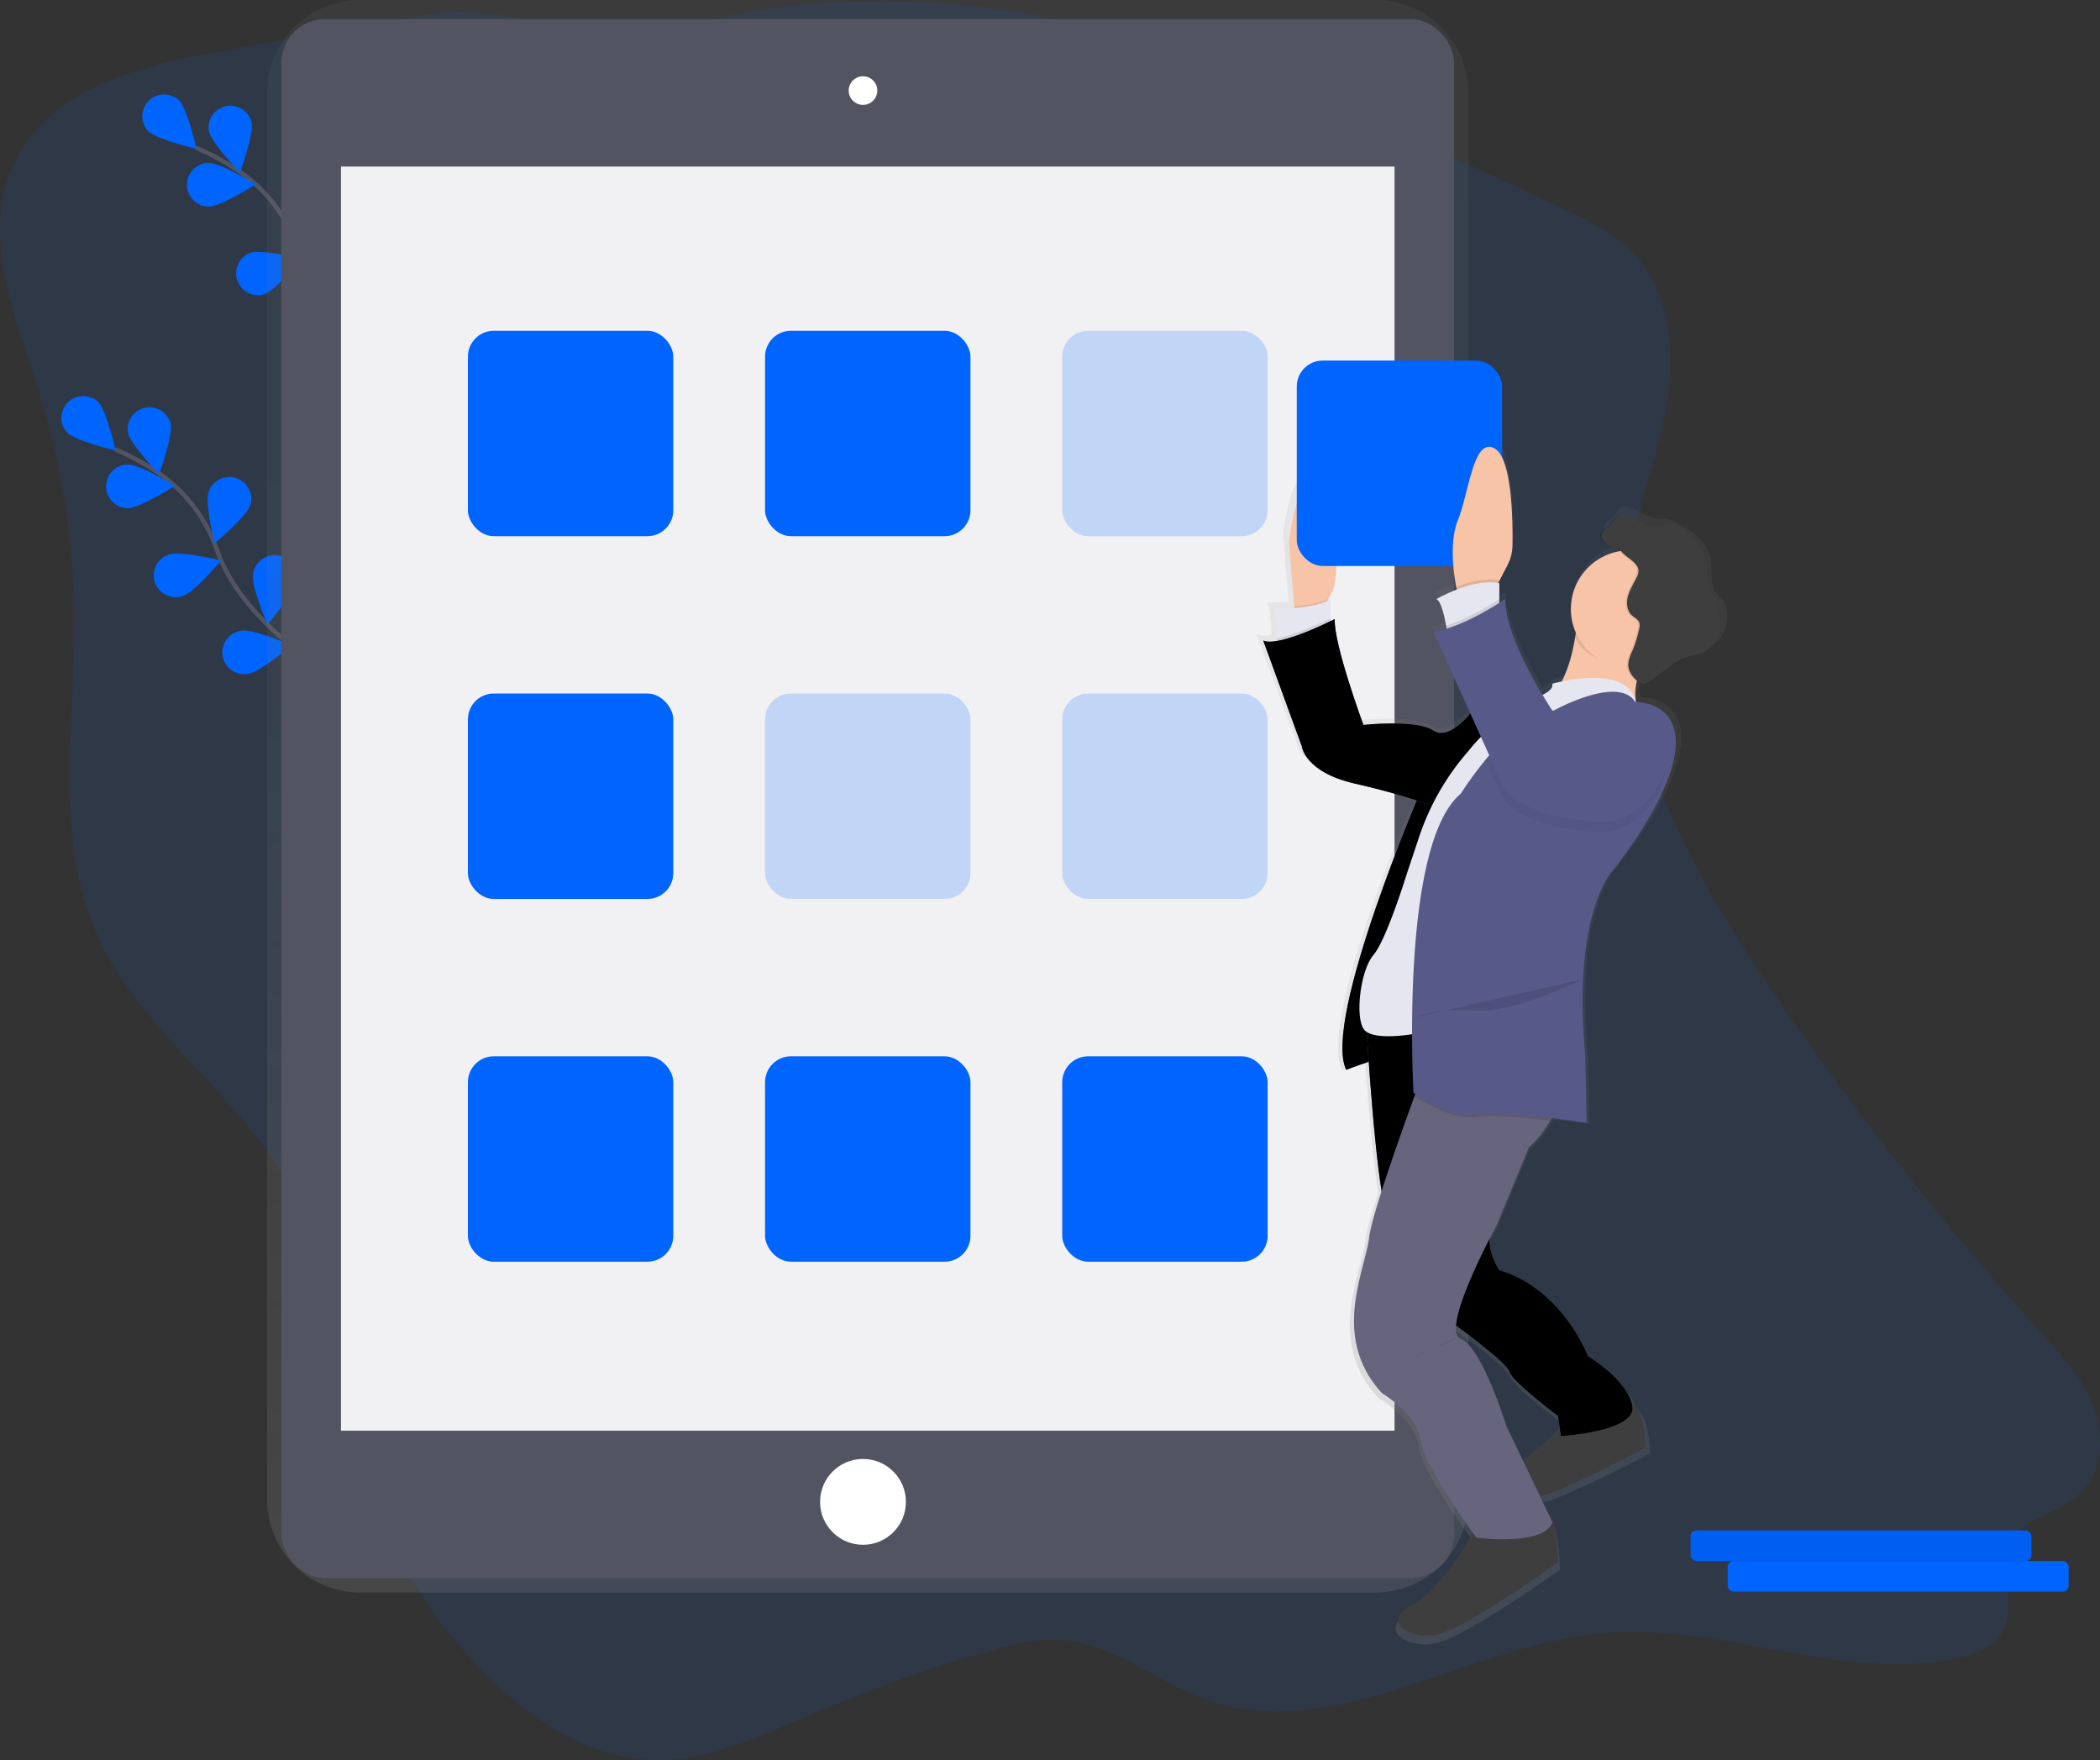
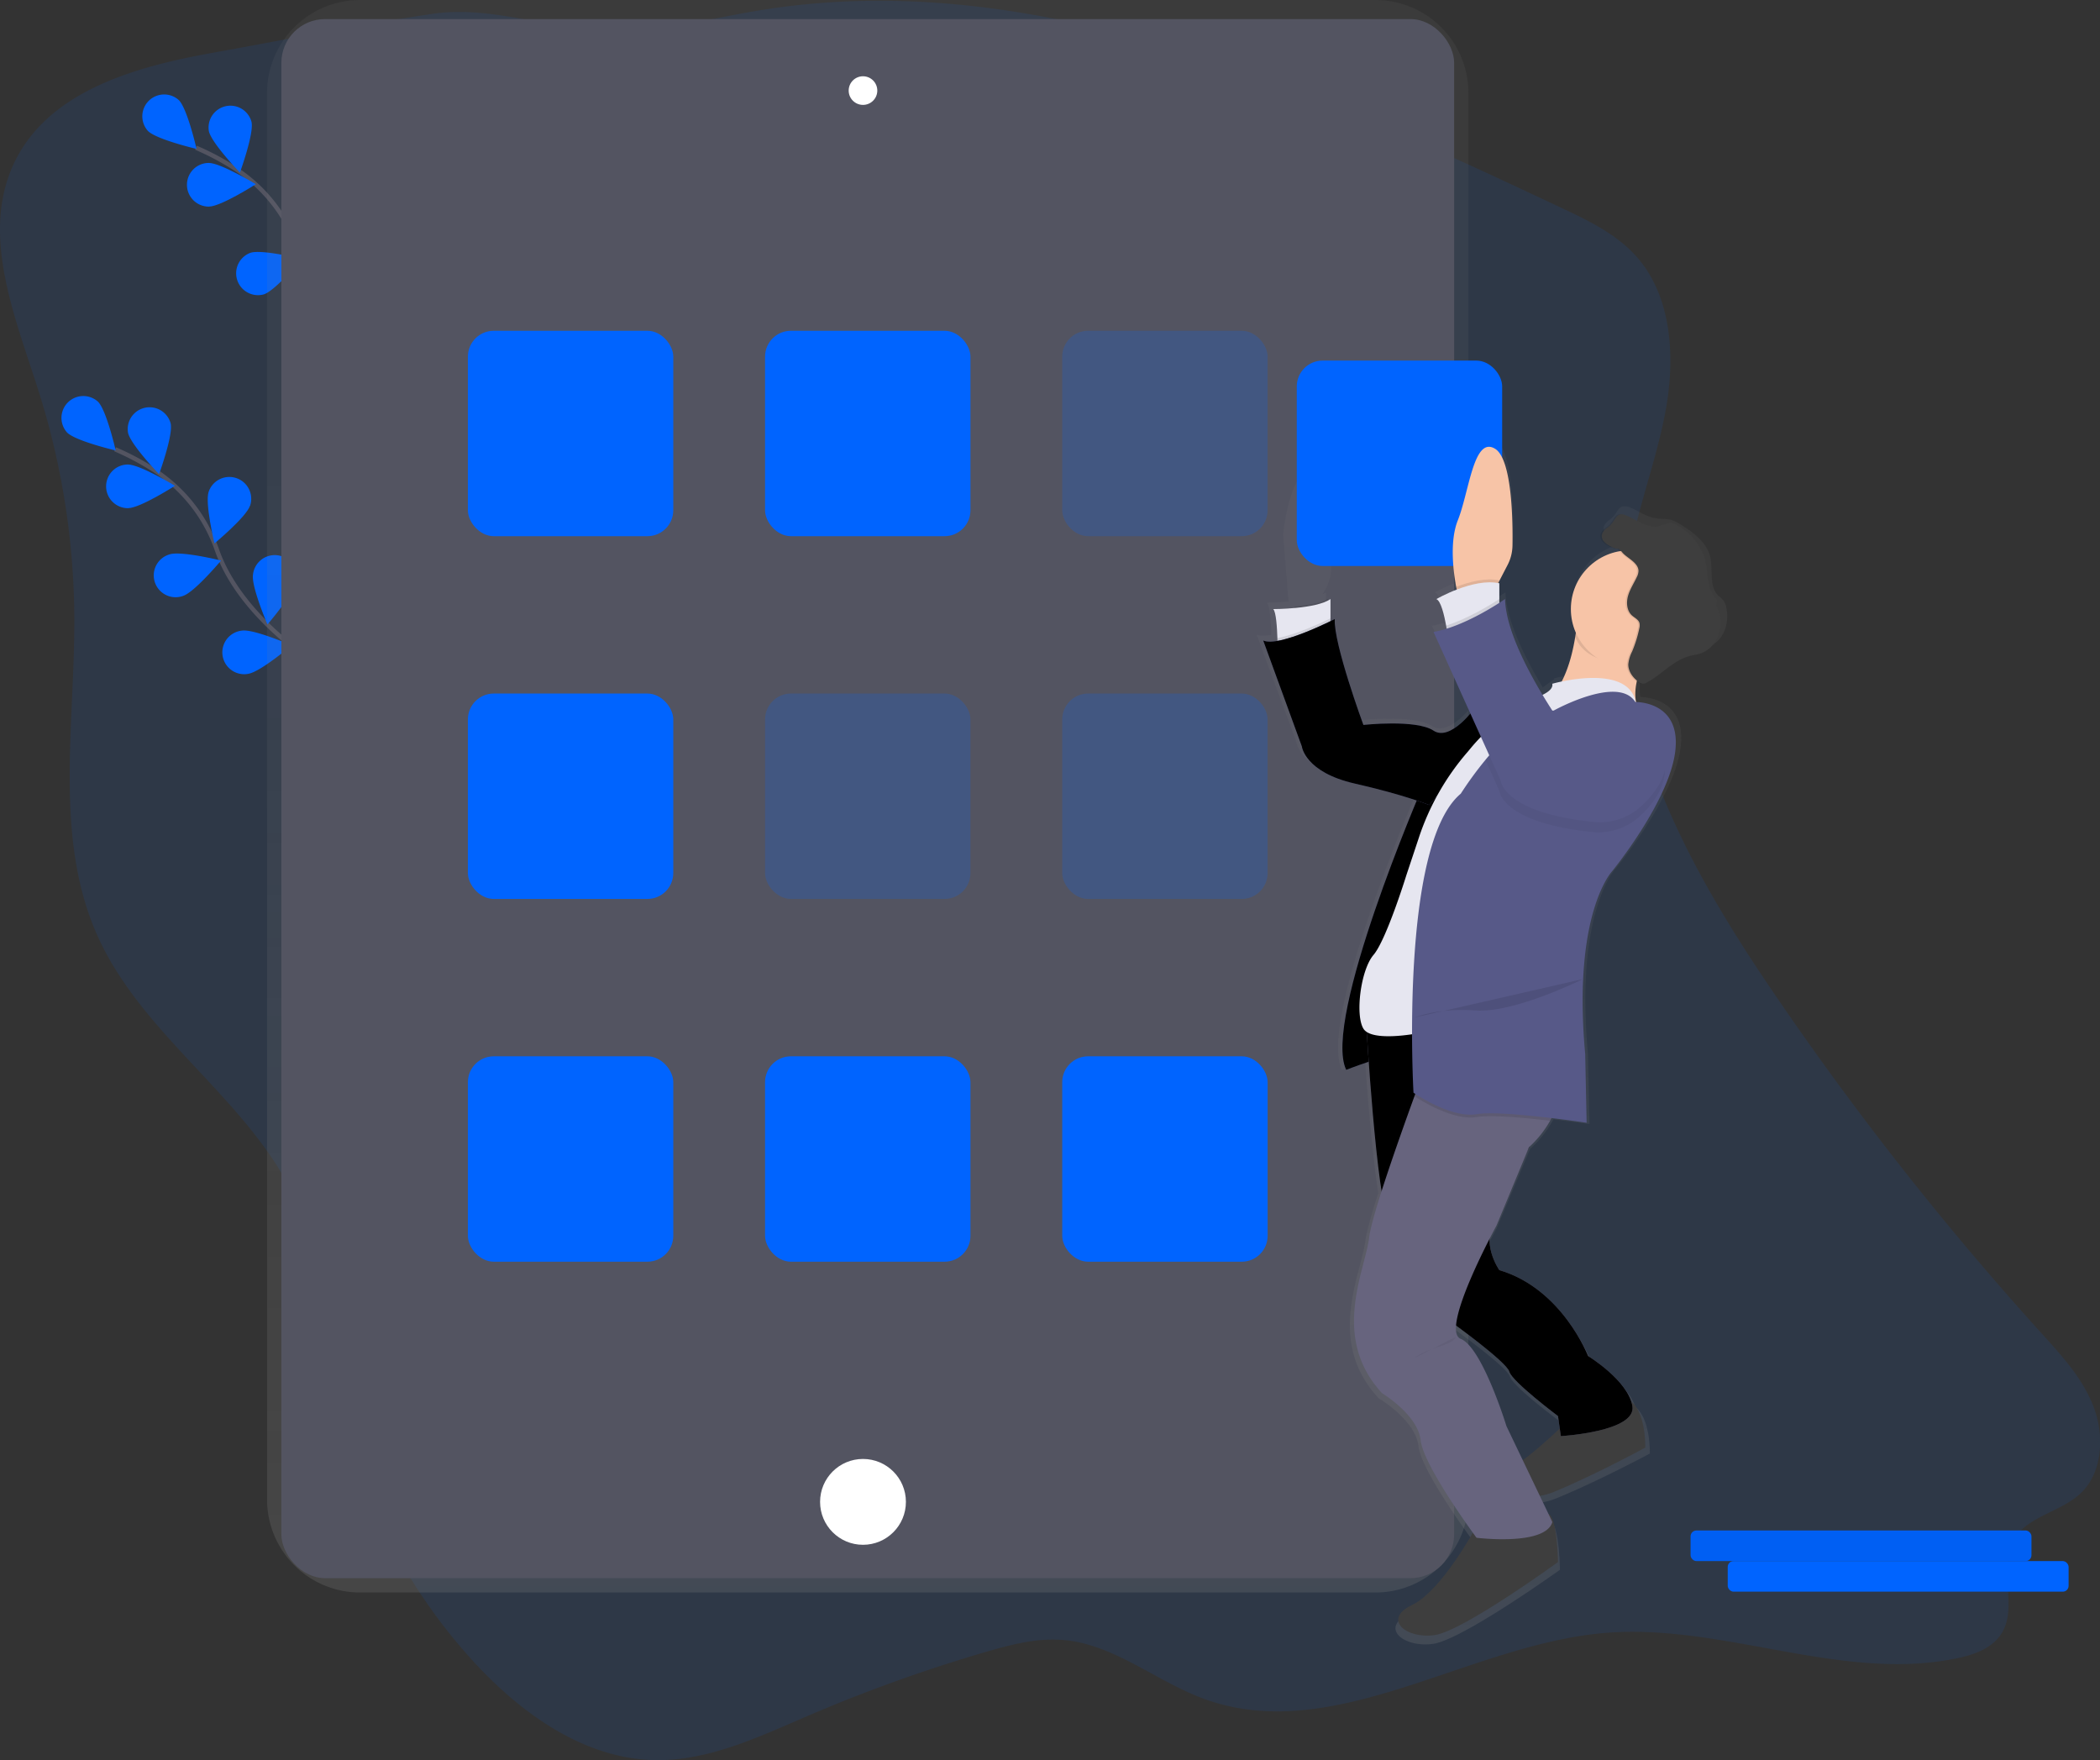
<svg xmlns="http://www.w3.org/2000/svg" xmlns:xlink="http://www.w3.org/1999/xlink" width="961.07" height="805.46">
  <rect width="100%" height="100%" fill="#333333" stroke="none" />
  <style>.B{opacity:.1}.C{fill:#0064ff}.D{opacity:.05}.E{fill:#575988}.F{fill:#f7c4a7}.G{fill:#e6e6f0}.H{stroke-miterlimit:10}</style>
  <defs>
    <linearGradient id="A" x1="516.59" y1="775.99" x2="516.59" y2="47.27" gradientUnits="userSpaceOnUse">
      <stop offset="0" stop-color="gray" stop-opacity=".25" />
      <stop offset=".54" stop-color="gray" stop-opacity=".12" />
      <stop offset="1" stop-color="gray" stop-opacity=".1" />
    </linearGradient>
    <linearGradient id="B" x1="802.23" y1="799.75" x2="802.23" y2="247.72" xlink:href="#A" />
    <path id="C" d="M189.61 170.85s-41.13-22.58-53.33-57.17a71.09 71.09 0 0 0-27.37-35.69 119.57 119.57 0 0 0-19.24-10.4" />
    <path id="D" d="M81.87 45.84c3.89 3.91 8.08 22.3 8.08 22.3s-18.36-4.3-22.25-8.22a10 10 0 0 1 14.17-14.08z" />
    <path id="E" d="M115.12 55.87c1.14 5.4-5.33 23.11-5.33 23.11s-13.07-13.59-14.21-19a10 10 0 0 1 19.55-4.12z" />
    <path id="F" d="M172.53 128c-.83 5.45-13.12 19.76-13.12 19.76s-7.46-17.32-6.63-22.77a10 10 0 0 1 16.317-6.688 10 10 0 0 1 3.433 9.688z" />
    <path id="G" d="M95.67 94.53c5.52-.06 21.4-10.24 21.4-10.24s-16.11-9.8-21.63-9.74-9.949 4.592-9.885 10.115 4.592 9.949 10.115 9.885z" />
    <path id="H" d="M150.62 170.33c5.46-.8 19.84-13 19.84-13s-17.28-7.56-22.73-6.76a10 10 0 0 0-6.728 16.263 10 10 0 0 0 9.628 3.507z" />
    <path id="I" d="M650.81 360.56s-45.84 106.08-34.71 129c0 0 18.34-7.2 21-5.89s28.81-136.86 28.81-136.86z" />
    <path id="J" d="M625.27 468.6s4.58 79.89 10.48 91 28.16 45.18 28.16 45.18 25.54 18.34 26.85 22.92 22.26 20.3 22.26 20.3l1.31 9.17s34.71-2 32.74-13.75-20.3-22.92-20.3-22.92-11.79-30.78-40.6-39.29c0 0-9.17-13.1-1.31-23.57 0 0 19.65-49.11 30.78-55s-4.59-39.91-4.59-39.91z" />
    <path id="K" d="M610.86 283.28s-25.54 13.1-32.74 9.82l17.68 48.46s1.31 11.79 24.23 17 34.05 9.82 34.05 9.82l42.56-50.42-21.61 5.89s-11.13 15.72-19 10.48-32.07-2.6-32.07-2.6-13.75-37.31-13.1-48.45z" />
  </defs>
  <path d="M97.4 24.15c-36.14 6.47-77.64 18-92.26 53.45-13.36 32.41 2.32 68.92 12.87 102.46a348.56 348.56 0 0 1 16 102.3c.27 48.82-9.24 100.3 10.08 144.66 21.8 50.05 75.75 79 94.66 130.3 7.93 21.51 8.89 45.05 12.67 67.78 8.38 50.37 31.27 97.94 64.87 134.79 22.34 24.5 51.43 45.06 83.65 45.55 24.44.38 47.52-10.71 70.16-20.42a713.56 713.56 0 0 1 81.07-29.1c11.62-3.39 23.59-6.51 35.61-5.45 23.16 2 42.48 19 64.46 27 59.57 21.6 121.15-25.34 184-30.29 53.88-4.25 108 22.84 160.94 11.53 7.8-1.67 16.14-4.7 20.23-11.9 6.77-11.93-1.63-28.44 4.39-40.81s22.27-13.65 31.81-23.06c9.71-9.58 10.5-26.12 5.55-39.13s-14.5-23.37-23.68-33.5a1436.48 1436.48 0 0 1-125.19-159.58c-38.68-57.19-74.88-124.46-64-193.77 3.76-23.85 13-46.42 17.19-70.19s2.47-50.69-12.9-68.63c-9.18-10.72-22.06-16.91-34.56-22.81C598.44 40.3 473.53-16.05 347.31 4.78c-20.55 3.39-40.89 8.83-61.68 9.57-30.09 1.08-58.41-12.37-87.8-8-33.37 4.93-67.09 11.83-100.43 17.8z" class="B C" />
  <use xlink:href="#C" fill="none" stroke="#535461" stroke-width="2" class="H" />
  <g class="C">
    <use xlink:href="#D" />
    <use xlink:href="#E" />
  </g>
  <g fill="#6c63ff">
-     <path d="M151.42 93.41c-1.74 5.23-16.27 17.26-16.27 17.26s-4.42-18.33-2.68-23.57a10.01 10.01 0 0 1 16.982-3.495 10.01 10.01 0 0 1 2.018 9.805z" />
+     <path d="M151.42 93.41s-4.42-18.33-2.68-23.57a10.01 10.01 0 0 1 16.982-3.495 10.01 10.01 0 0 1 2.018 9.805z" />
    <use xlink:href="#F" />
  </g>
  <g class="C">
    <use xlink:href="#G" />
    <path d="M120.82 134.67c5.24-1.71 17.35-16.17 17.35-16.17s-18.31-4.53-23.55-2.82a10 10 0 0 0 6.2 19z" />
  </g>
  <use xlink:href="#H" fill="#6c63ff" />
  <use xlink:href="#C" x="-37" y="138" fill="none" stroke="#535461" stroke-width="2" class="H" />
  <g class="C">
    <use xlink:href="#D" x="-37" y="138" />
    <use xlink:href="#E" x="-37" y="138" />
    <path d="M114.42 231.41c-1.74 5.23-16.27 17.26-16.27 17.26s-4.42-18.33-2.68-23.57c1.742-5.247 7.408-8.087 12.655-6.345s8.087 7.408 6.345 12.655z" />
    <use xlink:href="#F" x="-37" y="138" />
    <use xlink:href="#G" x="-37" y="138" />
    <path d="M83.82 272.67c5.24-1.71 17.35-16.17 17.35-16.17s-18.31-4.53-23.55-2.82a10 10 0 0 0-3.844 17.139 10 10 0 0 0 10.044 1.861z" />
    <use xlink:href="#H" x="-37" y="138" />
  </g>
  <path d="M748.88,47.27H284.31a42.56,42.56,0,0,0-42.62,42.5V733.49A42.56,42.56,0,0,0,284.31,776H748.88a42.56,42.56,0,0,0,42.62-42.5V89.76A42.56,42.56,0,0,0,748.88,47.27Z" transform="translate(-119.47 -47.27)" fill="url(#A)" />
  <rect x="128.77" y="8.73" width="536.72" height="713.44" rx="20" fill="#535461" />
-   <path fill="#f1f1f4" d="M156.04 76.22h482.18v578.47H156.04z" />
  <g fill="#fff">
    <circle cx="394.95" cy="41.45" r="6.55" />
    <circle cx="394.95" cy="687.26" r="19.64" />
  </g>
  <g class="C">
    <rect x="214.13" y="151.36" width="94" height="94" rx="11.85" />
    <rect x="605.59" y="198.63" width="94" height="94" rx="11.85" transform="matrix(-1 0 0 -1 1185.72 443.99)" opacity=".2" />
    <rect x="350.13" y="151.36" width="94" height="94" rx="11.85" />
    <rect x="214.13" y="317.36" width="94" height="94" rx="11.85" />
    <rect x="605.59" y="364.63" width="94" height="94" rx="11.85" transform="matrix(-1 0 0 -1 1185.72 775.99)" opacity=".2" />
    <rect x="350.13" y="317.36" width="94" height="94" rx="11.85" opacity=".2" />
    <rect x="214.13" y="483.36" width="94" height="94" rx="11.85" />
    <rect x="605.59" y="530.63" width="94" height="94" rx="11.85" transform="matrix(-1 0 0 -1 1185.72 1107.99)" />
    <rect x="350.13" y="483.36" width="94" height="94" rx="11.85" />
  </g>
  <path d="M909.49 325.17a7.87 7.87 0 0 0-1.19-3 17.4 17.4 0 0 0-2.35-2.27c-4.72-4.44-2.18-12.44-4-18.61-2-6.59-9-11.64-15.08-15a12.19 12.19 0 0 0-3.14-1.27 26.21 26.21 0 0 0-4.16-.33 20 20 0 0 1-6.34-1.44c-2.89-1.18-5.47-3-8.43-4a4.29 4.29 0 0 0-1.8-.25c-3.23-.3-3.34 3.72-6.81 6.05-1.44 1-2.81 2.38-2.81 4.1 0 2.35 2.4 3.9 4.54 4.93s2.63.83 3.05.82h.18c.29.05.61.3 1.44 1.21-13.268 2.07-23.075 13.461-23.15 26.89a26.81 26.81 0 0 0 2.35 11l-.3 2c-1.05 6.45-3 14.23-6.34 20.67-2.74.56-4.47 1-4.47 1a2.56 2.56 0 0 1 .05.4l-1 .74-4.2 3c-8.27-13.71-16.72-30.73-17.06-43.51 0 0-1 .69-2.7 1.77v-9.08l-.54-.1.54-1 3.9-7.38a19.93 19.93 0 0 0 2.31-9c.18-11.6-.2-40.2-8.22-44.95-10.11-6-12.13 19.94-17.52 33.23-4 9.91-2 24.27-.78 30.92l.25 1.24a75.62 75.62 0 0 0-9.57 4.39c2.13.84 3.72 7.51 4.6 12.31l.26 1.45a49.71 49.71 0 0 1-6.21 1.52l17.38 37.92c-3.71 4.3-11.45 11.83-17.38 7.93-8.09-5.32-33-2.66-33-2.66s-14.24-37.81-13.56-49.13l-2 1v-10.31a11.32 11.32 0 0 1-1.45.83l.53-.94.77-1.37a20.17 20.17 0 0 0 2.56-8.46c.84-11.63 2.07-41.49-7.13-45.22-11.46-4.65-14.83 28.57-14.83 28.57l2.44 30.08.05.67c-5.44.48-9.91.48-9.91.48 1.37 1.35 1.81 8.8 2 13.47v1.33c-2.78.48-5.16.52-6.71-.18l18.2 49.17s1.35 12 24.94 17.28c13.87 3.13 23.54 6 29.16 7.88-9.62 22.8-43 105-33.21 125 0 0 5.24-2 10.6-3.76 1.24 17.24 3.39 43.35 6 60.08-2.85 8.81-5 16.2-5.7 20.43-.06.35-.11.68-.15 1-2 15.95-18.2 46.52 6.07 72.43 0 0 16.85 10 18.2 21.93 1.13 10.06 18.94 35.14 24.58 42.88-4.51 7.75-17.23 28.19-28.63 33.54-14.15 6.65-2.7 15.95 10.78 14s58-33.89 58-33.89-.31-20.88-4.53-22.4h0l-4.05-8.36a30 30 0 0 0 6.56-1.8c18.2-7.31 43.14-20.6 43.14-20.6s.49-15.61-6.58-21.33c-3.62-11.17-20.38-21.2-20.38-21.2S835.4 638.66 805.74 630c0 0-4.79-6.75-4.61-14.48l3.27-6.12 15.34-36.4a49.66 49.66 0 0 0 10-12.31q.34-.62.66-1.25l16.5 2.18-.67-31.9C840.12 463.9 859 444.63 859 444.63s27-32.56 29.66-55.82c2.49-21.47-15.69-22.55-18.5-22.59a23.73 23.73 0 0 1 .35-9.58l.32.23a3.75 3.75 0 0 0 2 .83 2.3 2.3 0 0 0 .44 0h.24a3.9 3.9 0 0 0 1.87-.58c7.05-3.7 12.54-10.39 20.28-12.32 1.62-.4 3.31-.58 4.9-1.1a13.63 13.63 0 0 0 8-7.5 18.12 18.12 0 0 0 .93-11.03zm-99 352c1.35 4.65 22.92 20.6 22.92 20.6l.83 5.73a204 204 0 0 1-17.43 14.75l-7.67-15.83s-11.46-36.55-21.57-40.53c-1.87-.74-2.47-3-2.21-6.17 6.57 4.81 24.01 17.72 25.1 21.48z" transform="translate(-119.47 -47.27)" fill="url(#B)" />
  <use xlink:href="#I" class="E" />
  <use xlink:href="#I" class="D" />
  <path d="M675.69 698.45s-15.72 29.47-29.47 36-2.62 15.72 10.48 13.75 56.32-33.4 56.32-33.4-.3-20.57-4.41-22.07-32.92 5.72-32.92 5.72zm41.26-47.8s-22.26 22.26-32.09 24.23 8.51 15.06 26.19 7.86 41.91-20.3 41.91-20.3.65-21-10.48-22.92-25.53 11.13-25.53 11.13z" fill="#3e3e3e" />
  <use xlink:href="#J" fill="#67647e" />
  <use xlink:href="#J" class="D" />
  <path d="M689.44 652.61l21 43.87c-3.27 11.13-34.71 7.2-34.71 7.2s-24.23-32.74-25.54-44.53-17.68-21.61-17.68-21.61c-23.57-25.54-7.86-55.66-5.89-71.38 0-.3.09-.63.14-1 1.74-10.54 12.34-40.86 20.58-63.57l10.05-27.14s43.87 2 53 17.68c4.2 7.2 2.32 14.69-.95 20.69a48.77 48.77 0 0 1-9.68 12.13l-14.91 35.94s-26.18 47.84-16.32 51.78 20.91 39.94 20.91 39.94z" fill="#67647e" />
-   <path d="M611.24 264.33a20.08 20.08 0 0 1-2.48 8.34l-.75 1.35-3.69 6.65h-11.79l-.25-3.1-2.37-29.64s3.27-32.74 14.41-28.16c8.93 3.68 7.74 33.1 6.92 44.56z" class="F" />
  <path d="M608.01 274.01l-3.69 6.65h-11.79l-.25-3.1c5.49-.48 12.02-1.48 15.73-3.55z" class="B" />
  <path d="M608.9 274.12v15.06l-24.23 6.55-.07-3.75c-.14-4.6-.57-11.94-1.9-13.27.01.02 19.65.02 26.2-4.59z" class="G" />
  <path d="M608.9 282.95v6.23l-24.23 6.55-.07-3.75c8.07-1.41 19.72-6.8 24.3-9.03z" class="B" />
  <path d="M750.22 307.8c-4.78 13.8 1.43 20 1.43 20s-58.94 3.93-44.53-6.55c8.41-6.12 12.14-19.62 13.78-29.78a101.56 101.56 0 0 0 1.29-12.74c0 0 47.1-.69 37.33 12.44a63 63 0 0 0-9.3 16.63z" class="F" />
  <path d="M759.53 291.14c-4.8 6.46-6.37 7.41-8 12.07a26.33 26.33 0 0 1-4.46.37c-11.23 0-22.16-2.31-26.17-12.1a101.56 101.56 0 0 0 1.29-12.75c0 0 47.09-.72 37.34 12.41z" class="B" />
  <circle cx="745.76" cy="278.7" r="26.85" class="F" />
  <use xlink:href="#K" class="E" />
  <use xlink:href="#K" class="D" />
  <path d="M710.4 314.2s34.62-9.9 38.26 8.49c0 0-16-7.8-38.92 6-1.72 1-3.4 2.13-5 3.28-20.17 14.13-34.26 36-39.92 60.84l-14.63 64.1-1.31 17.23s-21 4.14-24.88-2.07-1.31-26.89 4.58-33.78 15.03-36.56 15.03-36.56l5.73-17.2a115 115 0 0 1 22.43-39.33h0l1.38-1.67a86 86 0 0 1 31.93-23.88c3.35-1.45 5.78-3.28 5.32-5.45z" class="B" />
  <path d="M710.4 312.89s34.62-9.9 38.26 8.49c0 0-16-7.8-38.92 6-1.72 1-3.4 2.13-5 3.28-20.17 14.13-34.26 36-39.92 60.84l-14.63 64.1-1.31 17.23s-21 4.14-24.88-2.07-1.31-26.89 4.58-33.78 15.06-36.54 15.06-36.54l5.73-17.2a115 115 0 0 1 22.43-39.33h0l1.38-1.67a86 86 0 0 1 31.93-23.88c3.32-1.47 5.75-3.3 5.29-5.47z" class="G" />
  <path d="M736.82 250.2c-2.07-1-4.41-2.55-4.41-4.86 0-1.69 1.33-3.09 2.73-4 3.74-2.55 3.45-7.16 7.75-5.72 2.88 1 5.39 2.79 8.19 3.95a19.17 19.17 0 0 0 6.16 1.42 25.11 25.11 0 0 1 4 .32 11.75 11.75 0 0 1 3 1.25 26.3 26.3 0 0 1 12.36 15.43c1.78 6.08 1.6 13.28 6.18 17.65a17 17 0 0 1 2.28 2.23 7.82 7.82 0 0 1 1.15 3 18.1 18.1 0 0 1-.9 10.87 13.32 13.32 0 0 1-7.81 7.39c-1.55.51-3.18.68-4.76 1.08-7.52 1.9-12.85 8.5-19.71 12.14a3.76 3.76 0 0 1-1.82.57 3.62 3.62 0 0 1-1.92-.82c-2.65-1.89-4.83-4.83-4.76-8.09a16.36 16.36 0 0 1 1.75-5.83 56.5 56.5 0 0 0 3.28-10.55 5.14 5.14 0 0 0 .07-2.55c-.5-1.59-2.26-2.33-3.48-3.46-2.32-2.15-2.6-5.81-1.74-8.86s2.66-5.74 4-8.61a6.78 6.78 0 0 0 .79-2.79c0-3.83-5.18-5.91-7.36-8.44-2.84-3.46-.97-.72-5.02-2.72z" class="B" />
  <path d="M737.48 250.2c-2.07-1-4.41-2.55-4.41-4.86 0-1.69 1.33-3.09 2.73-4 3.74-2.55 3.45-7.16 7.75-5.72 2.88 1 5.39 2.79 8.19 3.95a19.17 19.17 0 0 0 6.16 1.42c1.35.08 5.72-2 7-1.68a11.75 11.75 0 0 1 3 1.25 26.3 26.3 0 0 1 12.36 15.43c1.78 6.08.54 13.68 5.12 18 .77.74-.28 3 .34 3.83a7.82 7.82 0 0 1 1.15 3 18.1 18.1 0 0 1-.9 10.87 13.32 13.32 0 0 1-7.81 7.39c-1.55.51-3.18.68-4.76 1.08-7.52 1.9-12.85 8.5-19.71 12.14a3.76 3.76 0 0 1-1.82.57 3.62 3.62 0 0 1-1.92-.82c-2.65-1.89-4.83-4.83-4.76-8.09a16.36 16.36 0 0 1 1.75-5.83 56.5 56.5 0 0 0 3.28-10.55 5.14 5.14 0 0 0 .07-2.55c-.5-1.59-2.26-2.33-3.48-3.46-2.32-2.15-2.6-5.81-1.74-8.86s2.66-5.74 4-8.61a6.78 6.78 0 0 0 .79-2.79c0-3.83-5.18-5.91-7.36-8.44-2.84-3.41-.97-.67-5.02-2.67z" fill="#3e3e3e" />
  <path d="M709.45 512.87c-12-1.42-27.12-2.81-33.76-1.7-10.69 1.78-25.69-7.75-28.39-9.53l10.05-27.14s43.87 2 53 17.68c4.25 7.2 2.37 14.69-.9 20.69z" class="B" />
  <path d="M766.72 343.53c-2.62 22.92-28.81 55-28.81 55s-18.34 19-12.44 83.82l.65 31.43s-38.64-5.89-50.42-3.93-28.81-9.82-28.81-9.82-6.56-113.3 21.64-136.85a166.34 166.34 0 0 1 11.28-15.45c7.56-9.15 17.84-19.46 27.46-22a17.18 17.18 0 0 1 3.79-.58s29.47-16.37 37.33-3.93c-.01.05 20.94-.61 18.33 22.31z" class="E" />
  <path d="M647.21 465.66s10.48-4.58 28.16-3.27 49.16-14.41 49.16-14.41" class="B" />
  <path d="M666.2 611.73s.65 2-7.86 4.58-11.13 5.24-11.13 5.24" class="D" />
  <rect x="712.94" y="212.27" width="94" height="94" rx="11.85" transform="matrix(-1 0 0 -1 1400.41 471.27)" class="C" />
  <path d="M692.19 249.65a19.87 19.87 0 0 1-2.24 8.88l-3.78 7.28-2.62 5-16.37 1.31-.76-3.58c-1.22-6.55-3.15-20.7.76-30.47 5.24-13.1 7.2-38.64 17-32.74 7.82 4.7 8.19 32.89 8.01 44.32z" class="F" />
  <path d="M686.17 265.6v.2l-2.62 5-16.37 1.31-.76-3.58c5.86-2.23 13.54-4.31 19.75-2.93z" class="B" />
  <path d="M686.17 266.91v11.82l-23.57 12.44-.77-4.89c-.86-4.73-2.4-11.31-4.47-12.13 0-.03 17.02-9.86 28.81-7.24z" class="G" />
  <path d="M749.93 373.95a27.74 27.74 0 0 1-21.18 6.78c-41.46-4.21-42.58-18.86-42.58-18.86l-6.36-14.14c7.56-9.15 17.84-19.46 27.46-22 6.87 11.07 13 19.06 13 19.06s30.78-23.57 39.95-1.31c5.31 13.01-2.69 23.76-10.29 30.47z" class="D" />
  <path d="M686.17 274.13v4.6l-23.57 12.44-.77-4.89c10.16-3.29 20.21-9.46 24.34-12.15z" class="B" />
  <path d="M688.79 274.12s-17.68 12.44-32.74 15.06l30.78 68.1s1.13 14.65 42.58 18.86a27.75 27.75 0 0 0 21.17-6.78c7.6-6.71 15.58-17.46 10.24-30.42-9.17-22.26-39.95 1.31-39.95 1.31s-31.43-41.25-32.08-66.13z" class="E" />
  <g class="C">
    <rect x="790.7" y="714.35" width="156" height="14" rx="2.67" />
    <rect x="773.7" y="700.35" width="156" height="14" rx="2.67" />
  </g>
  <rect x="773.7" y="700.35" width="156" height="14" rx="2.67" class="D" />
</svg>